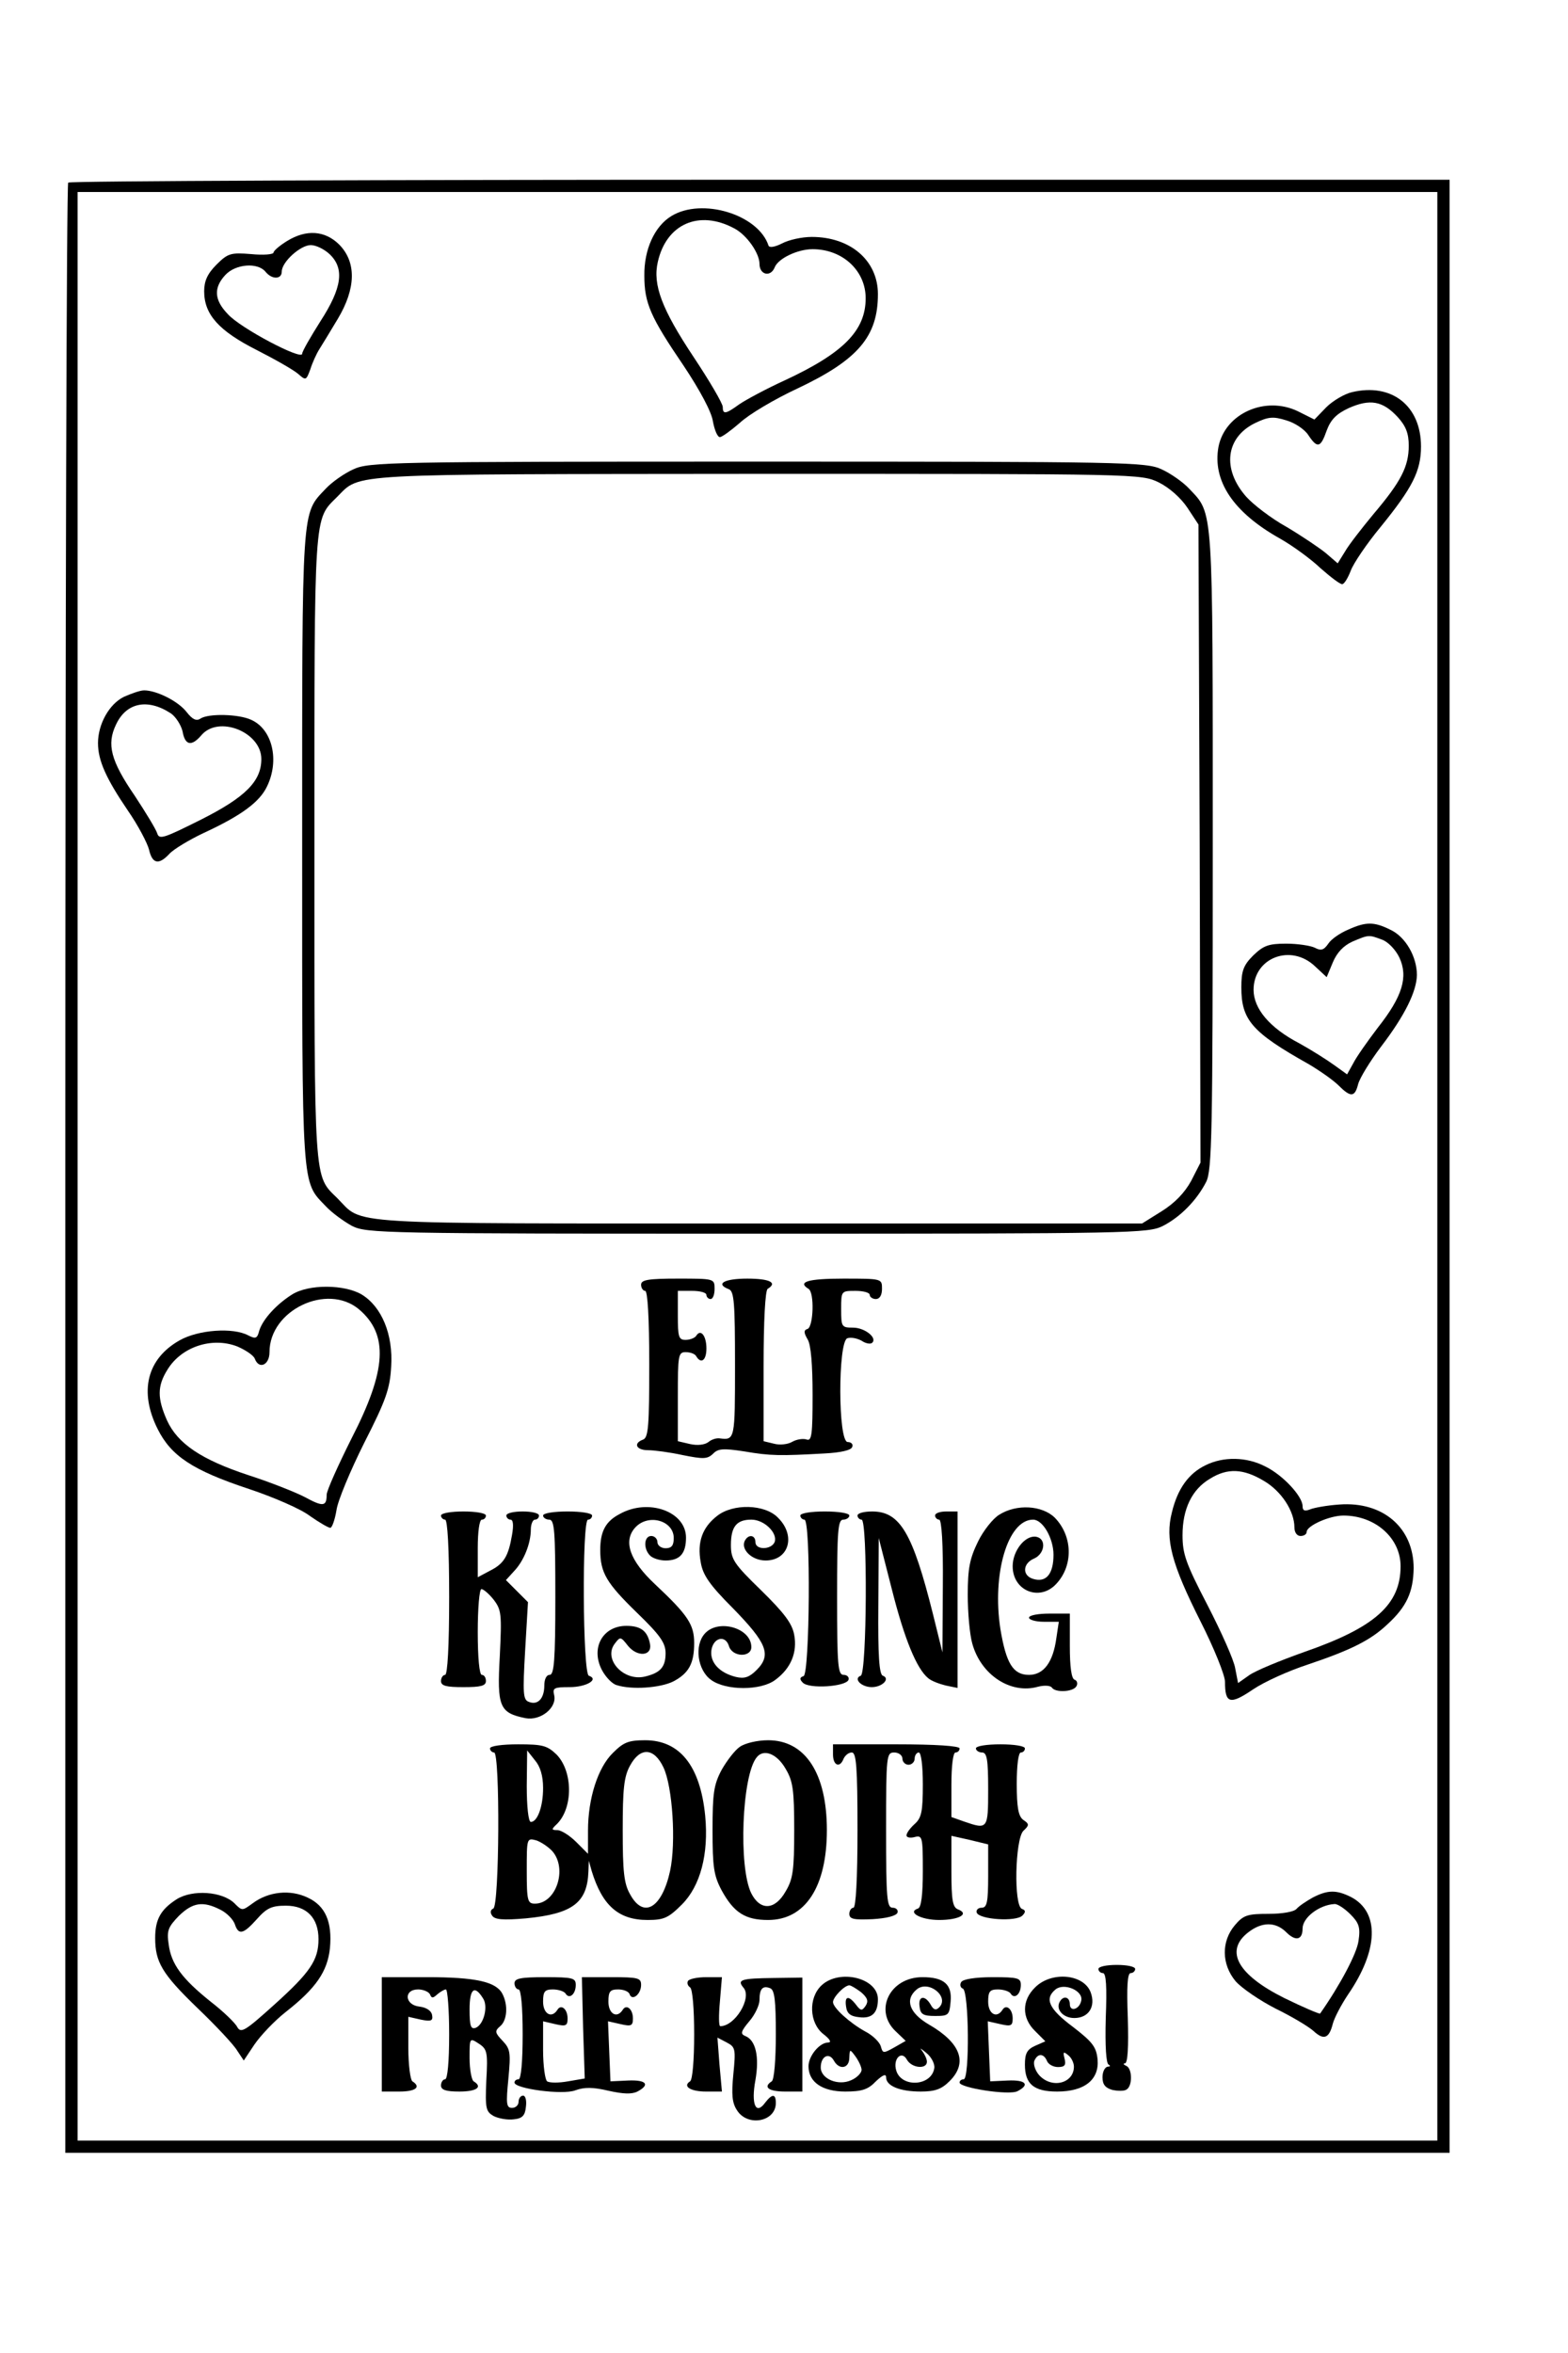
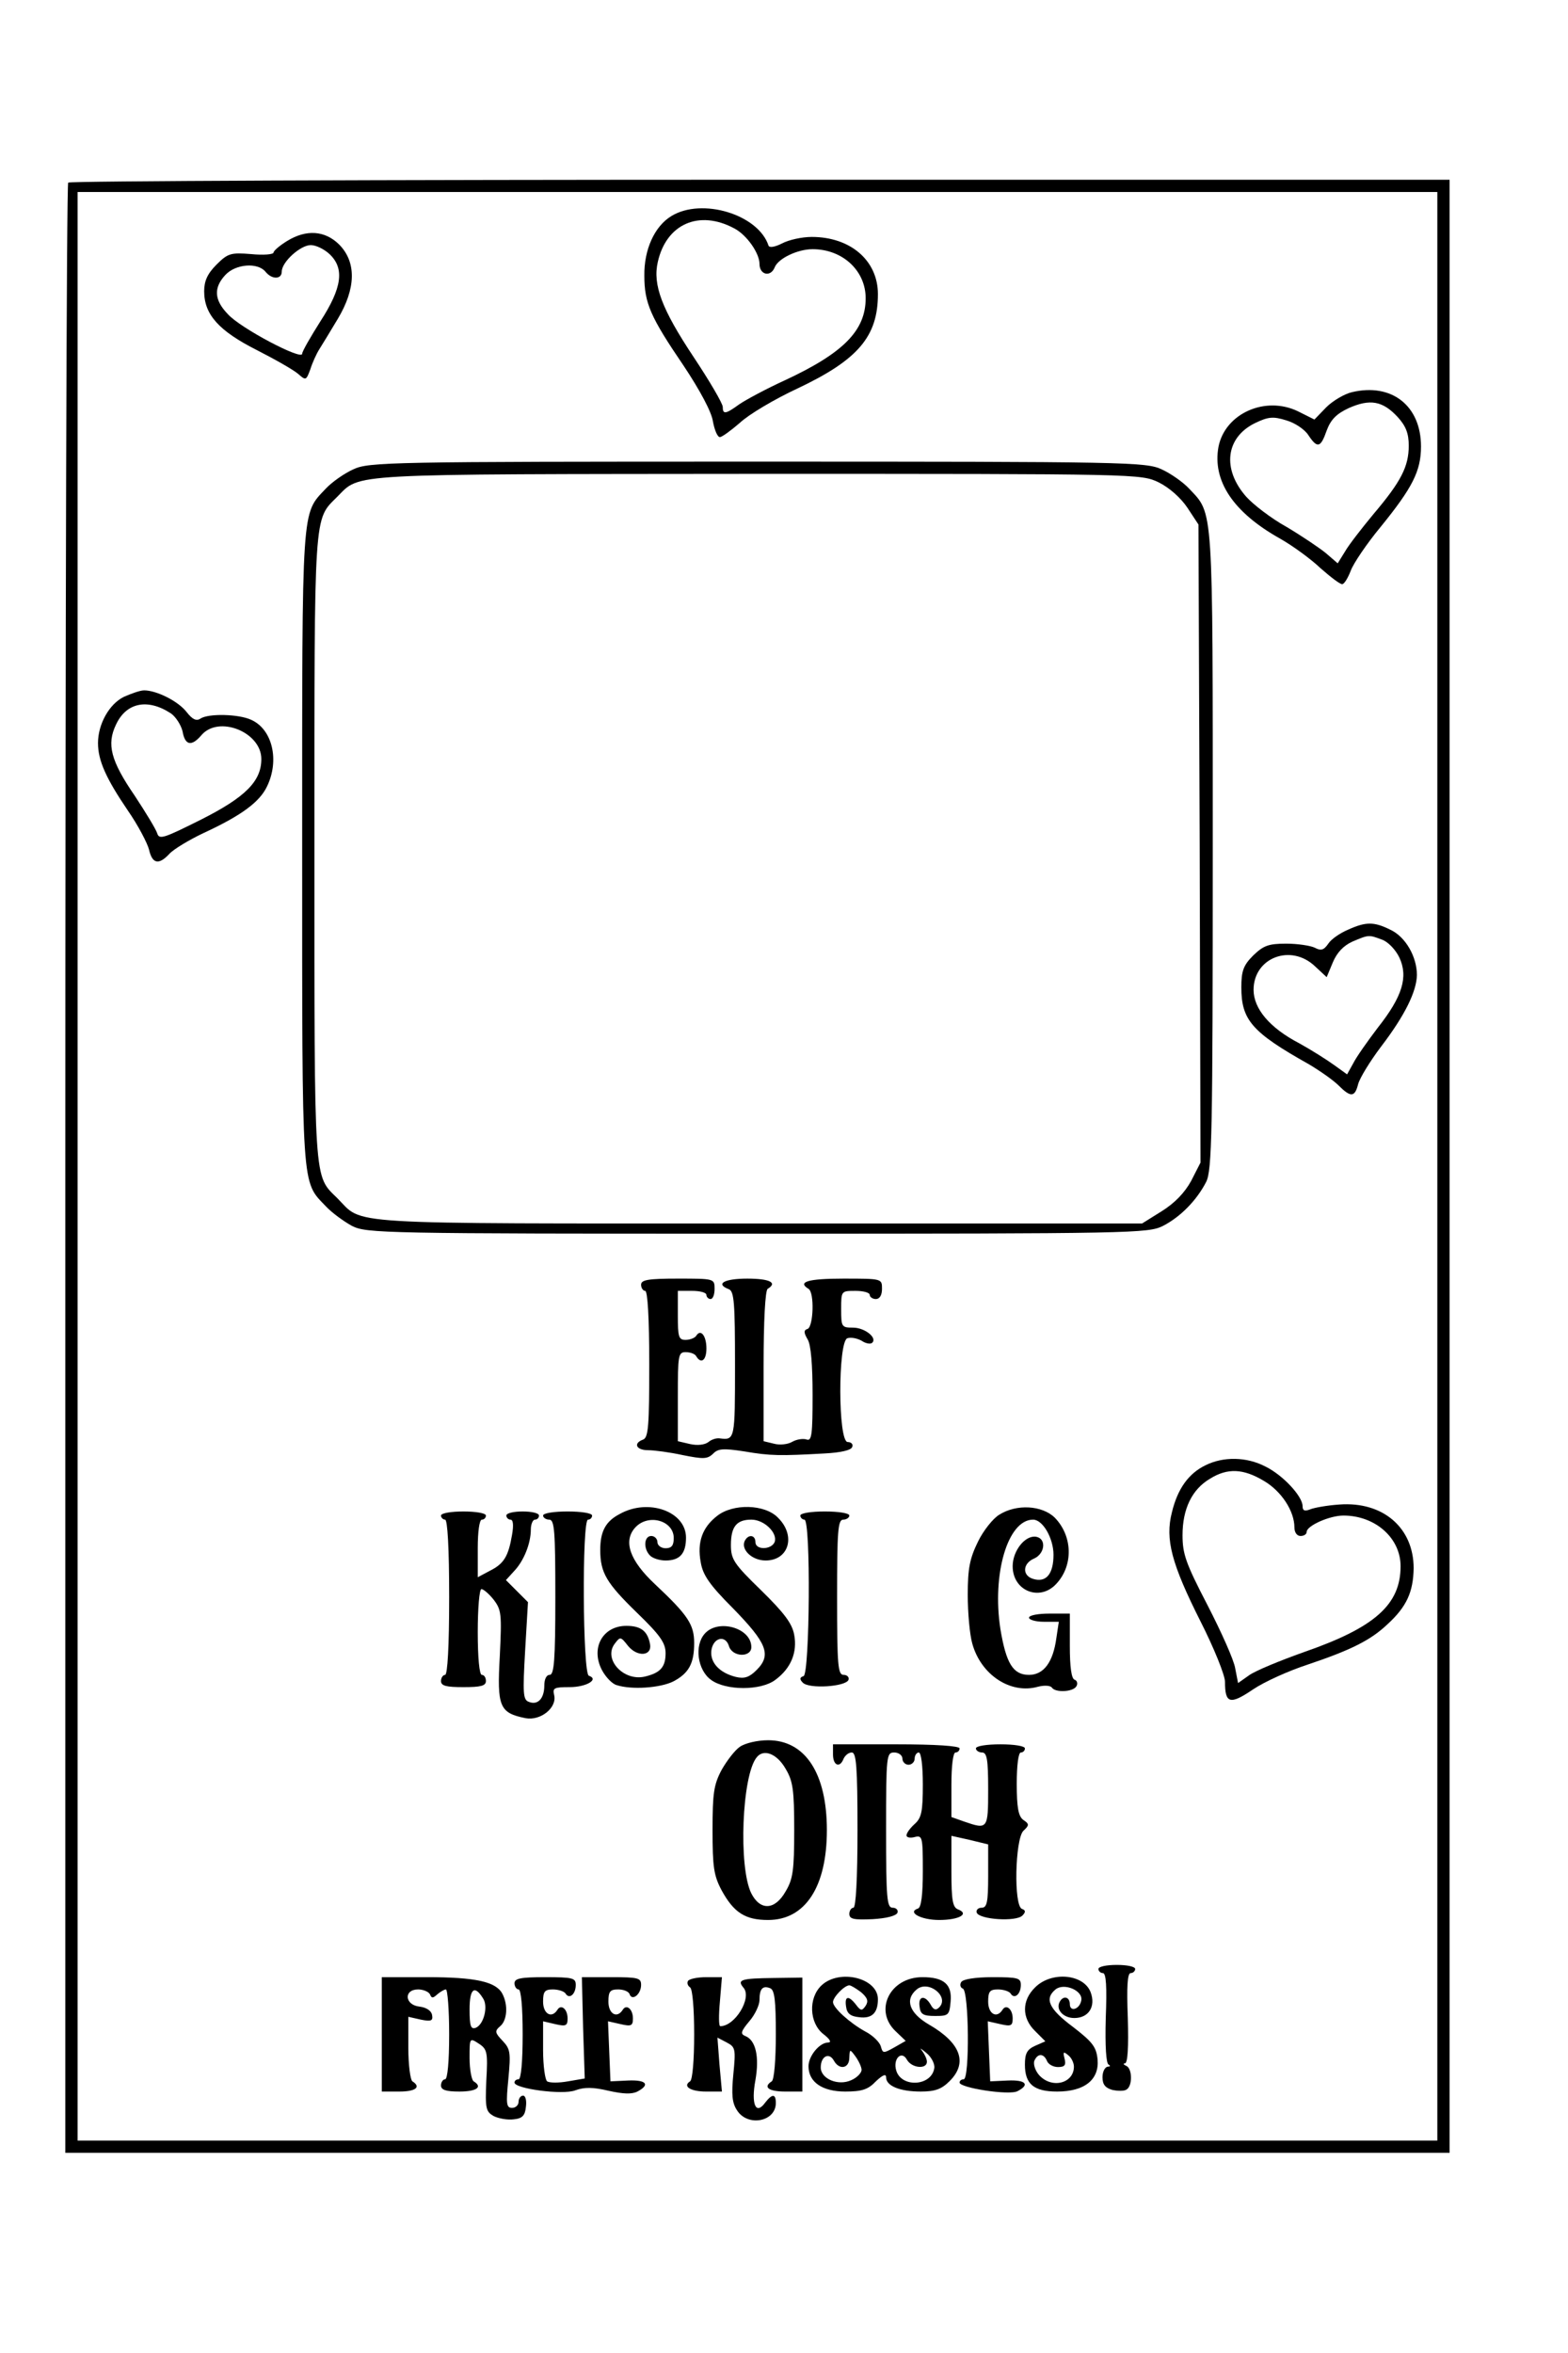
<svg xmlns="http://www.w3.org/2000/svg" version="1.0" width="101.6mm" height="152.4mm" viewBox="0 0 384 576" preserveAspectRatio="xMidYMid meet">
  <g transform="translate(0,576) scale(0.1,-0.1)" fill="#000000" stroke="none">
    <path d="M167 5313 c-4 -3 -7 -1090 -7 -2415 l0 -2408 1695 0 1695 0 0 2415 0 2415 -1688 0 c-929 0 -1692 -3 -1695 -7z m3353 -2408 l0 -2385 -1665 0 -1665 0 0 2385 0 2385 1665 0 1665 0 0 -2385z" />
    <path d="M1644 5231 c-41 -25 -67 -82 -66 -146 0 -67 15 -101 96 -220 40 -60 69 -114 72 -137 4 -21 11 -38 17 -38 5 0 27 16 49 35 21 20 85 58 141 84 148 70 197 127 197 231 0 82 -67 140 -162 140 -24 0 -56 -7 -73 -16 -18 -9 -31 -11 -33 -5 -25 76 -163 118 -238 72z m154 -30 c31 -16 62 -61 62 -87 0 -27 27 -33 37 -9 8 22 56 45 93 45 74 0 130 -53 130 -120 0 -79 -54 -134 -198 -201 -46 -21 -96 -48 -112 -59 -33 -24 -40 -25 -40 -6 0 8 -32 63 -72 123 -77 116 -100 176 -87 232 21 93 101 128 187 82z" />
    <path d="M703 5170 c-18 -11 -33 -24 -33 -28 0 -5 -25 -7 -55 -4 -50 4 -57 2 -85 -26 -22 -22 -30 -40 -30 -65 0 -57 36 -97 129 -144 45 -23 91 -49 102 -59 18 -16 19 -15 29 12 5 16 15 38 22 49 7 11 27 44 45 74 45 75 46 139 4 182 -35 35 -81 38 -128 9z m104 -32 c37 -35 31 -82 -22 -164 -24 -38 -45 -74 -45 -80 0 -17 -152 63 -182 97 -34 35 -35 65 -6 96 25 27 79 31 98 8 16 -20 40 -19 40 0 0 24 46 65 71 65 13 0 33 -10 46 -22z" />
    <path d="M3311 4800 c-18 -4 -47 -21 -63 -37 l-29 -30 -40 20 c-80 39 -179 -5 -195 -87 -15 -83 36 -160 150 -224 32 -18 77 -51 100 -73 24 -21 47 -39 53 -39 5 0 14 15 21 33 6 17 39 66 73 107 78 96 99 137 99 197 0 100 -72 156 -169 133z m112 -61 c20 -22 27 -40 27 -70 0 -51 -19 -88 -86 -167 -29 -35 -61 -76 -70 -92 l-18 -29 -29 25 c-16 13 -59 42 -96 64 -38 21 -82 55 -99 74 -60 68 -50 145 21 180 33 16 45 17 77 7 21 -6 45 -22 54 -36 22 -33 30 -32 45 11 10 27 24 41 54 55 52 23 83 18 120 -22z" />
    <path d="M865 4611 c-22 -10 -52 -31 -67 -47 -60 -64 -58 -31 -58 -879 0 -848 -2 -815 58 -878 15 -16 44 -37 64 -48 36 -18 72 -19 993 -19 921 0 957 1 993 19 43 22 83 63 106 108 14 29 16 114 16 813 0 853 2 820 -58 884 -15 16 -45 37 -67 47 -38 18 -86 19 -990 19 -904 0 -952 -1 -990 -19z m1973 -32 c26 -13 54 -38 70 -62 l27 -41 3 -781 2 -781 -23 -45 c-16 -29 -40 -54 -72 -74 l-48 -30 -941 0 c-1037 0 -964 -4 -1030 62 -58 57 -56 27 -56 858 0 832 -2 801 56 859 58 58 11 55 1028 56 938 0 940 0 984 -21z" />
    <path d="M303 4054 c-36 -18 -63 -67 -63 -113 0 -43 20 -87 73 -165 25 -36 48 -80 52 -96 8 -35 24 -38 50 -10 10 11 48 34 84 51 93 43 137 76 155 114 31 64 13 140 -39 163 -30 14 -104 16 -124 3 -10 -7 -20 -2 -34 16 -21 27 -74 53 -104 53 -10 0 -32 -8 -50 -16z m115 -40 c12 -8 25 -28 29 -44 6 -35 22 -38 46 -10 42 50 147 8 147 -58 0 -54 -38 -93 -147 -148 -92 -46 -103 -50 -108 -34 -3 10 -28 51 -55 92 -59 86 -69 126 -46 174 25 54 77 65 134 28z" />
    <path d="M3301 3484 c-19 -8 -41 -23 -48 -34 -11 -16 -18 -18 -33 -10 -10 5 -42 10 -70 10 -44 0 -56 -5 -81 -29 -24 -24 -29 -38 -29 -78 0 -80 26 -110 165 -188 27 -16 60 -39 73 -52 30 -30 40 -29 48 3 4 15 29 56 57 93 58 76 86 134 87 174 0 45 -28 94 -65 111 -40 20 -60 20 -104 0z m83 -24 c15 -5 34 -25 43 -44 22 -47 8 -95 -53 -172 -25 -33 -52 -71 -60 -87 l-15 -27 -32 23 c-18 13 -56 37 -85 53 -73 38 -112 85 -112 131 0 79 92 114 151 57 l28 -26 15 36 c10 24 26 41 48 51 40 17 40 17 72 5z" />
    <path d="M1570 2615 c0 -8 5 -15 10 -15 6 0 10 -66 10 -179 0 -150 -2 -180 -15 -185 -25 -9 -17 -26 12 -26 15 0 53 -5 85 -12 50 -10 60 -10 74 3 12 13 25 14 77 6 64 -11 88 -11 196 -5 40 2 66 8 68 16 3 6 -2 12 -11 12 -24 0 -24 245 -1 254 9 3 24 0 35 -6 10 -7 22 -9 26 -5 13 12 -18 37 -47 37 -28 0 -29 2 -29 45 0 45 0 45 35 45 19 0 35 -4 35 -10 0 -5 7 -10 15 -10 9 0 15 9 15 25 0 25 0 25 -95 25 -86 0 -113 -8 -85 -25 15 -9 12 -92 -2 -98 -10 -3 -10 -9 0 -26 8 -13 12 -62 12 -136 0 -95 -2 -113 -14 -109 -8 3 -24 1 -35 -5 -11 -7 -32 -9 -46 -5 l-25 6 0 183 c0 112 4 186 10 190 25 15 5 25 -50 25 -57 0 -79 -13 -45 -26 13 -5 15 -35 15 -185 0 -183 0 -185 -38 -180 -8 1 -20 -3 -27 -9 -9 -7 -27 -9 -45 -5 l-30 7 0 109 c0 101 1 109 19 109 11 0 23 -4 26 -10 12 -20 25 -10 25 19 0 31 -14 49 -25 31 -3 -5 -15 -10 -26 -10 -17 0 -19 7 -19 60 l0 60 35 0 c19 0 35 -4 35 -10 0 -5 5 -10 10 -10 6 0 10 11 10 25 0 25 -1 25 -90 25 -73 0 -90 -3 -90 -15z" />
-     <path d="M715 2591 c-38 -24 -71 -60 -80 -88 -5 -20 -9 -21 -27 -12 -37 20 -122 14 -168 -12 -80 -45 -100 -125 -54 -217 33 -66 85 -101 224 -147 60 -20 127 -49 149 -66 23 -16 45 -29 50 -29 4 0 11 19 15 43 3 23 34 97 68 165 53 104 63 132 66 187 5 78 -23 146 -72 176 -42 25 -130 26 -171 0z m164 -36 c73 -62 68 -149 -18 -316 -33 -66 -61 -128 -61 -138 0 -29 -9 -30 -53 -6 -23 12 -86 37 -139 54 -115 38 -173 77 -199 134 -24 54 -24 84 1 124 34 56 109 81 171 57 21 -9 40 -22 43 -30 10 -27 36 -16 36 16 0 103 141 170 219 105z" />
    <path d="M2952 2173 c-41 -20 -68 -57 -82 -115 -17 -66 -1 -126 70 -267 33 -65 60 -132 60 -148 0 -53 12 -57 68 -19 28 19 88 46 134 61 107 36 155 60 196 99 47 43 63 79 64 137 0 99 -75 164 -182 156 -30 -2 -63 -8 -72 -12 -13 -5 -18 -3 -18 8 0 24 -48 76 -91 97 -46 24 -103 25 -147 3z m143 -38 c43 -25 75 -74 75 -114 0 -12 6 -21 15 -21 8 0 15 4 15 10 0 15 56 40 90 40 78 0 140 -55 140 -124 0 -94 -63 -150 -236 -210 -59 -21 -120 -46 -135 -57 l-27 -19 -7 36 c-3 20 -34 89 -68 155 -53 102 -61 125 -61 171 0 64 23 112 67 138 43 27 82 25 132 -5z" />
    <path d="M1518 2054 c-35 -18 -48 -43 -48 -88 0 -56 15 -81 90 -154 57 -55 70 -74 70 -99 0 -34 -13 -48 -50 -57 -53 -13 -104 43 -74 81 13 17 14 17 32 -6 23 -28 59 -25 54 4 -6 32 -22 45 -58 45 -58 0 -88 -54 -60 -108 9 -17 25 -34 36 -37 37 -12 107 -7 139 9 38 20 51 44 51 94 0 45 -15 68 -96 144 -62 58 -78 105 -49 138 32 36 95 18 95 -25 0 -18 -5 -25 -20 -25 -11 0 -20 7 -20 15 0 8 -7 15 -15 15 -18 0 -20 -31 -3 -48 7 -7 24 -12 38 -12 35 0 50 17 50 56 0 64 -92 97 -162 58z" />
    <path d="M1756 2049 c-36 -28 -49 -64 -40 -113 5 -31 21 -55 79 -113 83 -85 95 -114 58 -151 -18 -18 -30 -22 -51 -17 -40 10 -63 35 -60 64 4 32 34 40 43 12 8 -28 55 -29 55 -3 0 47 -81 70 -114 33 -26 -29 -18 -89 15 -113 36 -27 123 -27 158 0 38 28 54 67 46 110 -5 28 -25 54 -81 109 -67 65 -74 76 -74 111 0 45 14 62 50 62 32 0 65 -33 57 -55 -8 -19 -47 -20 -47 0 0 17 -16 20 -25 5 -13 -21 15 -50 50 -50 57 0 75 61 30 105 -32 33 -110 35 -149 4z" />
    <path d="M2447 2052 c-15 -9 -39 -39 -52 -66 -20 -41 -25 -65 -25 -130 0 -45 5 -98 11 -119 21 -77 94 -125 161 -106 16 4 30 3 34 -2 8 -13 52 -11 60 3 4 6 2 14 -4 16 -8 2 -12 31 -12 83 l0 79 -50 0 c-27 0 -50 -4 -50 -10 0 -5 16 -10 36 -10 l37 0 -6 -40 c-8 -59 -31 -90 -67 -90 -39 0 -56 28 -70 112 -21 135 18 268 80 268 24 0 50 -46 50 -86 0 -47 -18 -69 -50 -59 -27 8 -26 38 3 50 26 12 30 48 5 53 -27 5 -58 -34 -58 -72 0 -61 67 -87 107 -43 42 45 40 117 -4 162 -31 30 -93 34 -136 7z" />
    <path d="M1080 2050 c0 -5 5 -10 10 -10 6 0 10 -70 10 -190 0 -120 -4 -190 -10 -190 -5 0 -10 -7 -10 -15 0 -12 13 -15 55 -15 42 0 55 3 55 15 0 8 -4 15 -10 15 -6 0 -10 42 -10 105 0 58 4 105 9 105 5 0 19 -12 30 -26 19 -25 20 -35 15 -138 -7 -124 -1 -139 63 -152 37 -7 78 26 70 57 -4 17 0 19 38 19 41 0 73 19 47 28 -15 5 -17 382 -2 382 6 0 10 5 10 10 0 6 -27 10 -60 10 -33 0 -60 -4 -60 -10 0 -5 7 -10 15 -10 13 0 15 -28 15 -190 0 -155 -3 -190 -14 -190 -8 0 -13 -11 -13 -26 0 -32 -16 -49 -38 -40 -14 5 -15 20 -9 125 l7 119 -27 27 -27 27 20 22 c24 25 41 68 41 102 0 13 5 24 10 24 6 0 10 5 10 10 0 6 -18 10 -40 10 -22 0 -40 -4 -40 -10 0 -5 5 -10 10 -10 7 0 8 -14 4 -37 -9 -53 -20 -71 -54 -88 l-30 -16 0 71 c0 40 4 70 10 70 6 0 10 5 10 10 0 6 -25 10 -55 10 -30 0 -55 -4 -55 -10z" />
    <path d="M1960 2050 c0 -5 5 -10 10 -10 16 0 13 -377 -2 -383 -10 -3 -10 -8 -2 -16 15 -16 106 -10 112 7 2 6 -3 12 -12 12 -14 0 -16 23 -16 190 0 162 2 190 15 190 8 0 15 5 15 10 0 6 -27 10 -60 10 -33 0 -60 -4 -60 -10z" />
-     <path d="M2100 2050 c0 -5 5 -10 10 -10 15 0 13 -377 -2 -382 -19 -7 1 -28 27 -28 26 0 46 21 27 28 -9 3 -12 51 -11 170 l1 167 32 -125 c31 -123 61 -195 89 -218 8 -7 27 -14 43 -18 l29 -6 0 216 0 216 -27 0 c-16 0 -28 -4 -28 -10 0 -5 5 -10 10 -10 6 0 10 -60 9 -162 l-1 -163 -23 93 c-50 200 -81 252 -149 252 -20 0 -36 -4 -36 -10z" />
-     <path d="M1501 1469 c-37 -36 -61 -112 -61 -190 l0 -57 -29 29 c-16 16 -37 29 -46 29 -15 0 -15 2 -1 15 40 40 39 129 -1 170 -23 22 -34 25 -94 25 -39 0 -69 -4 -69 -10 0 -5 5 -10 10 -10 15 0 13 -377 -2 -382 -7 -3 -8 -10 -3 -17 6 -10 26 -12 83 -7 114 11 150 38 153 114 l1 27 7 -25 c26 -85 66 -120 137 -120 40 0 51 5 84 38 45 45 66 123 57 217 -12 122 -62 185 -147 185 -41 0 -53 -5 -79 -31z m-171 -86 c0 -46 -14 -83 -30 -83 -6 0 -10 38 -10 88 l1 87 19 -24 c13 -15 20 -38 20 -68z m295 50 c22 -47 31 -183 16 -253 -20 -91 -65 -118 -98 -57 -15 26 -18 56 -18 157 0 101 3 131 18 158 25 46 59 44 82 -5z m-272 -205 c37 -43 9 -128 -43 -128 -18 0 -20 7 -20 81 0 79 0 80 23 74 12 -4 30 -16 40 -27z" />
    <path d="M1812 1484 c-12 -8 -32 -34 -45 -57 -19 -36 -22 -57 -22 -147 0 -90 3 -111 22 -147 30 -55 58 -73 114 -73 91 0 144 81 144 220 0 139 -53 220 -144 220 -26 0 -56 -7 -69 -16z m112 -54 c18 -30 21 -52 21 -150 0 -98 -3 -120 -21 -150 -26 -46 -62 -48 -84 -5 -32 64 -23 289 13 333 17 22 50 9 71 -28z" />
    <path d="M2040 1465 c0 -27 17 -34 26 -10 4 8 12 15 20 15 11 0 14 -34 14 -190 0 -120 -4 -190 -10 -190 -5 0 -10 -7 -10 -15 0 -13 11 -15 57 -13 34 2 58 8 61 16 2 6 -3 12 -12 12 -14 0 -16 23 -16 190 0 183 1 190 20 190 11 0 20 -7 20 -15 0 -8 7 -15 15 -15 8 0 15 7 15 15 0 8 5 15 10 15 6 0 10 -33 10 -78 0 -66 -3 -82 -20 -97 -11 -10 -20 -22 -20 -28 0 -5 9 -7 20 -4 19 5 20 0 20 -83 0 -59 -4 -90 -12 -92 -27 -9 7 -28 52 -28 49 0 75 15 46 26 -13 5 -16 23 -16 93 l0 87 45 -10 45 -11 0 -77 c0 -65 -3 -78 -16 -78 -9 0 -14 -6 -12 -12 6 -17 97 -23 112 -7 8 8 8 13 -1 16 -21 7 -17 170 3 191 15 14 15 17 0 27 -12 9 -16 30 -16 89 0 44 4 76 10 76 6 0 10 5 10 10 0 6 -27 10 -60 10 -33 0 -60 -4 -60 -10 0 -5 7 -10 15 -10 12 0 15 -17 15 -90 0 -98 -1 -99 -59 -79 l-31 11 0 79 c0 46 4 79 10 79 6 0 10 5 10 10 0 6 -58 10 -155 10 l-155 0 0 -25z" />
-     <path d="M433 1111 c-39 -25 -53 -49 -53 -95 0 -59 17 -88 103 -171 46 -44 90 -91 98 -105 l16 -24 26 39 c15 22 49 58 77 80 74 58 102 99 108 156 6 64 -11 104 -55 124 -42 20 -95 15 -134 -14 -26 -19 -26 -19 -45 0 -30 29 -102 34 -141 10z m107 -26 c16 -8 31 -24 35 -35 9 -28 21 -25 54 12 24 27 36 33 71 33 51 0 80 -30 80 -82 0 -51 -20 -81 -109 -161 -71 -64 -81 -70 -90 -54 -5 10 -34 38 -65 62 -70 56 -97 92 -103 141 -5 33 -1 42 25 69 34 33 59 37 102 15z" />
-     <path d="M3215 1115 c-16 -9 -34 -21 -40 -28 -6 -7 -35 -12 -68 -12 -52 0 -62 -3 -83 -28 -33 -39 -33 -95 2 -137 15 -17 59 -47 98 -67 39 -19 81 -44 93 -55 25 -23 38 -18 47 18 4 15 21 47 37 71 75 109 78 202 8 239 -36 18 -57 18 -94 -1z m92 -41 c21 -21 25 -32 20 -65 -4 -31 -45 -108 -94 -178 -1 -2 -41 15 -88 38 -114 57 -146 115 -89 160 34 27 68 27 94 1 23 -23 40 -19 40 9 0 27 41 58 78 60 7 1 25 -11 39 -25z" />
    <path d="M2690 940 c0 -5 5 -10 11 -10 8 0 10 -34 7 -110 -2 -69 1 -112 7 -114 5 -3 4 -5 -2 -5 -7 -1 -13 -12 -13 -26 0 -18 7 -26 24 -31 14 -3 30 -3 35 1 15 9 14 52 -1 58 -7 3 -8 6 -3 6 7 1 9 41 7 111 -3 76 -1 110 7 110 6 0 11 5 11 10 0 6 -20 10 -45 10 -25 0 -45 -4 -45 -10z" />
    <path d="M935 780 l0 -140 43 0 c40 0 54 11 32 25 -5 3 -10 40 -10 82 l0 76 31 -7 c25 -5 30 -3 27 12 -2 10 -14 18 -31 20 -36 4 -39 42 -3 42 13 0 26 -6 29 -12 4 -10 7 -10 18 0 7 6 17 12 21 12 4 0 8 -49 8 -110 0 -67 -4 -110 -10 -110 -5 0 -10 -7 -10 -15 0 -11 12 -15 45 -15 42 0 58 11 35 25 -5 3 -10 29 -10 57 0 50 0 50 23 35 20 -13 22 -21 18 -90 -3 -69 -1 -76 18 -87 12 -6 34 -10 49 -8 21 2 28 9 30 31 2 15 -1 27 -7 27 -6 0 -11 -7 -11 -15 0 -8 -7 -15 -16 -15 -14 0 -15 10 -9 71 6 64 5 73 -14 93 -19 20 -20 24 -6 36 17 14 20 52 5 80 -16 29 -66 40 -184 40 l-111 0 0 -140z m248 88 c13 -19 2 -64 -18 -72 -12 -4 -15 4 -15 45 0 51 12 61 33 27z" />
    <path d="M1260 905 c0 -8 5 -15 10 -15 6 0 10 -43 10 -110 0 -67 -4 -110 -10 -110 -5 0 -10 -3 -10 -8 0 -15 118 -31 149 -19 22 8 43 8 81 -1 36 -8 57 -9 71 -2 32 17 22 29 -23 27 l-43 -2 -3 73 -3 74 31 -7 c26 -6 30 -4 30 14 0 23 -16 36 -25 21 -14 -22 -35 -10 -35 20 0 25 4 30 24 30 13 0 26 -5 28 -12 6 -17 28 0 28 23 0 17 -7 19 -72 19 l-73 0 3 -124 4 -124 -41 -7 c-22 -4 -45 -4 -51 0 -5 3 -10 38 -10 76 l0 71 30 -7 c26 -6 30 -4 30 14 0 23 -16 36 -25 21 -14 -22 -35 -10 -35 20 0 25 4 30 24 30 14 0 28 -5 31 -10 9 -15 25 -2 25 21 0 17 -7 19 -75 19 -60 0 -75 -3 -75 -15z" />
    <path d="M1685 911 c-3 -5 -1 -12 5 -16 6 -4 10 -52 10 -115 0 -63 -4 -111 -10 -115 -19 -12 1 -25 39 -25 l39 0 -6 66 -5 66 23 -12 c21 -11 22 -16 16 -77 -5 -51 -3 -71 9 -89 26 -41 95 -28 95 18 0 23 -9 23 -26 1 -23 -32 -35 -4 -24 55 10 57 1 98 -25 108 -12 5 -11 11 10 36 14 16 25 40 25 52 0 28 8 36 26 29 11 -4 14 -30 14 -113 0 -62 -4 -111 -10 -115 -22 -14 -8 -25 33 -25 l42 0 0 140 0 139 -70 -1 c-80 -1 -91 -4 -74 -24 21 -25 -21 -94 -57 -94 -4 0 -4 27 -1 60 l5 60 -38 0 c-22 0 -41 -4 -45 -9z" />
    <path d="M2012 900 c-33 -31 -30 -92 4 -119 17 -13 21 -21 12 -21 -21 0 -48 -33 -48 -58 0 -39 34 -62 90 -62 41 0 56 5 75 25 17 16 25 19 25 10 0 -21 33 -35 85 -35 35 0 51 6 70 25 46 45 28 94 -50 139 -48 28 -60 61 -30 86 29 24 81 -18 55 -44 -8 -8 -14 -6 -21 7 -14 24 -31 21 -27 -5 2 -19 9 -23 38 -23 33 0 35 2 38 35 4 42 -16 60 -69 60 -80 0 -120 -82 -65 -133 l24 -23 -28 -16 c-27 -15 -28 -15 -33 3 -3 10 -20 27 -38 36 -38 21 -79 58 -79 72 0 12 28 41 40 41 4 0 17 -8 29 -17 16 -14 18 -22 11 -33 -9 -13 -12 -13 -24 3 -18 23 -28 21 -24 -5 2 -17 11 -24 32 -26 31 -4 46 10 46 44 0 52 -94 75 -138 34z m276 -203 c-7 -44 -80 -48 -93 -6 -9 29 13 51 26 27 12 -21 49 -24 49 -5 0 7 -6 19 -12 27 -7 8 -3 6 10 -5 13 -10 22 -28 20 -38z m-178 -4 c0 -7 -11 -19 -25 -25 -32 -15 -75 3 -75 31 0 27 20 38 32 17 13 -24 38 -20 38 7 1 21 1 22 15 3 8 -11 15 -26 15 -33z" />
    <path d="M2354 908 c-4 -6 -2 -14 4 -16 15 -5 17 -222 2 -222 -5 0 -10 -3 -10 -8 0 -13 122 -32 142 -21 31 16 20 28 -24 26 l-43 -2 -3 73 -3 74 31 -7 c26 -6 30 -4 30 14 0 23 -16 36 -25 21 -14 -22 -35 -10 -35 20 0 25 4 30 24 30 14 0 28 -5 31 -10 9 -15 25 -2 25 21 0 17 -7 19 -69 19 -43 0 -73 -5 -77 -12z" />
    <path d="M2535 895 c-33 -32 -33 -75 0 -107 l25 -25 -25 -11 c-20 -9 -25 -19 -25 -46 0 -48 22 -66 79 -66 67 0 103 29 99 78 -3 31 -12 43 -60 80 -59 44 -71 69 -43 92 21 17 68 -3 63 -27 -4 -22 -28 -29 -28 -9 0 17 -15 22 -24 7 -12 -19 7 -41 35 -41 35 0 53 28 40 63 -17 45 -96 52 -136 12z m95 -194 c0 -41 -54 -55 -85 -21 -9 10 -15 26 -12 35 8 19 23 19 31 0 3 -8 15 -15 27 -15 17 0 20 5 16 21 -4 16 -3 18 9 8 8 -6 14 -19 14 -28z" />
  </g>
</svg>